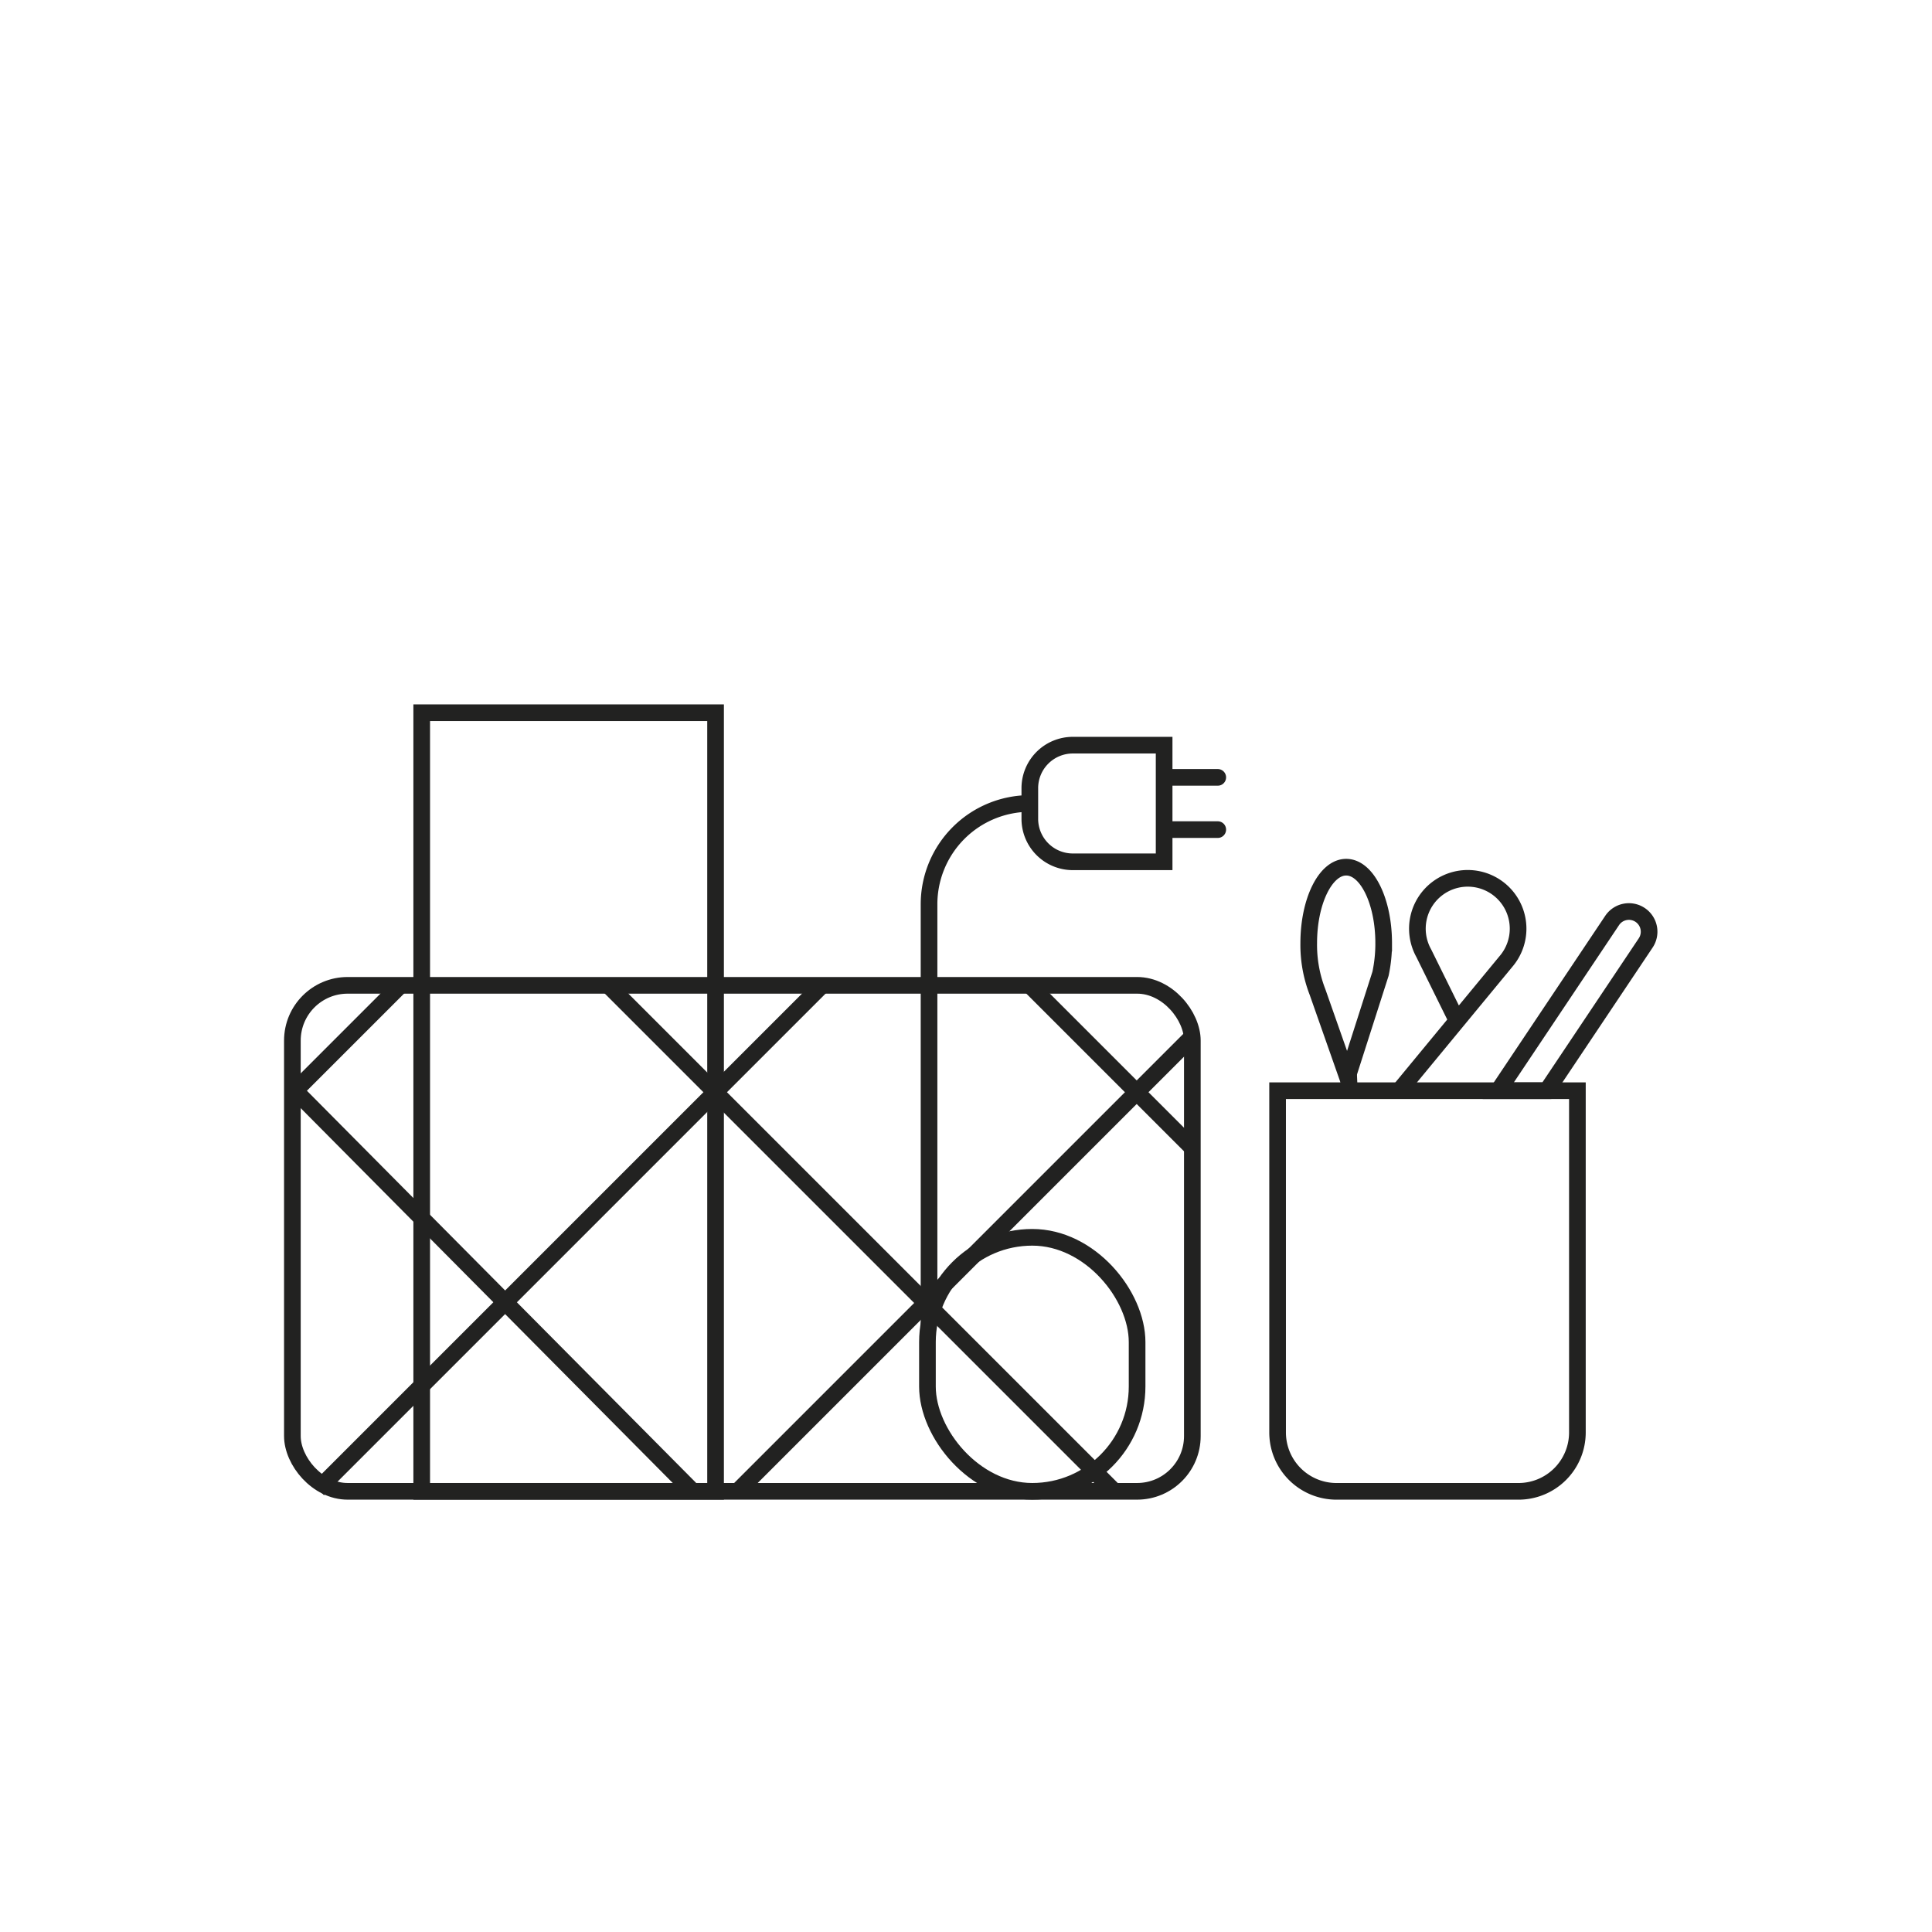
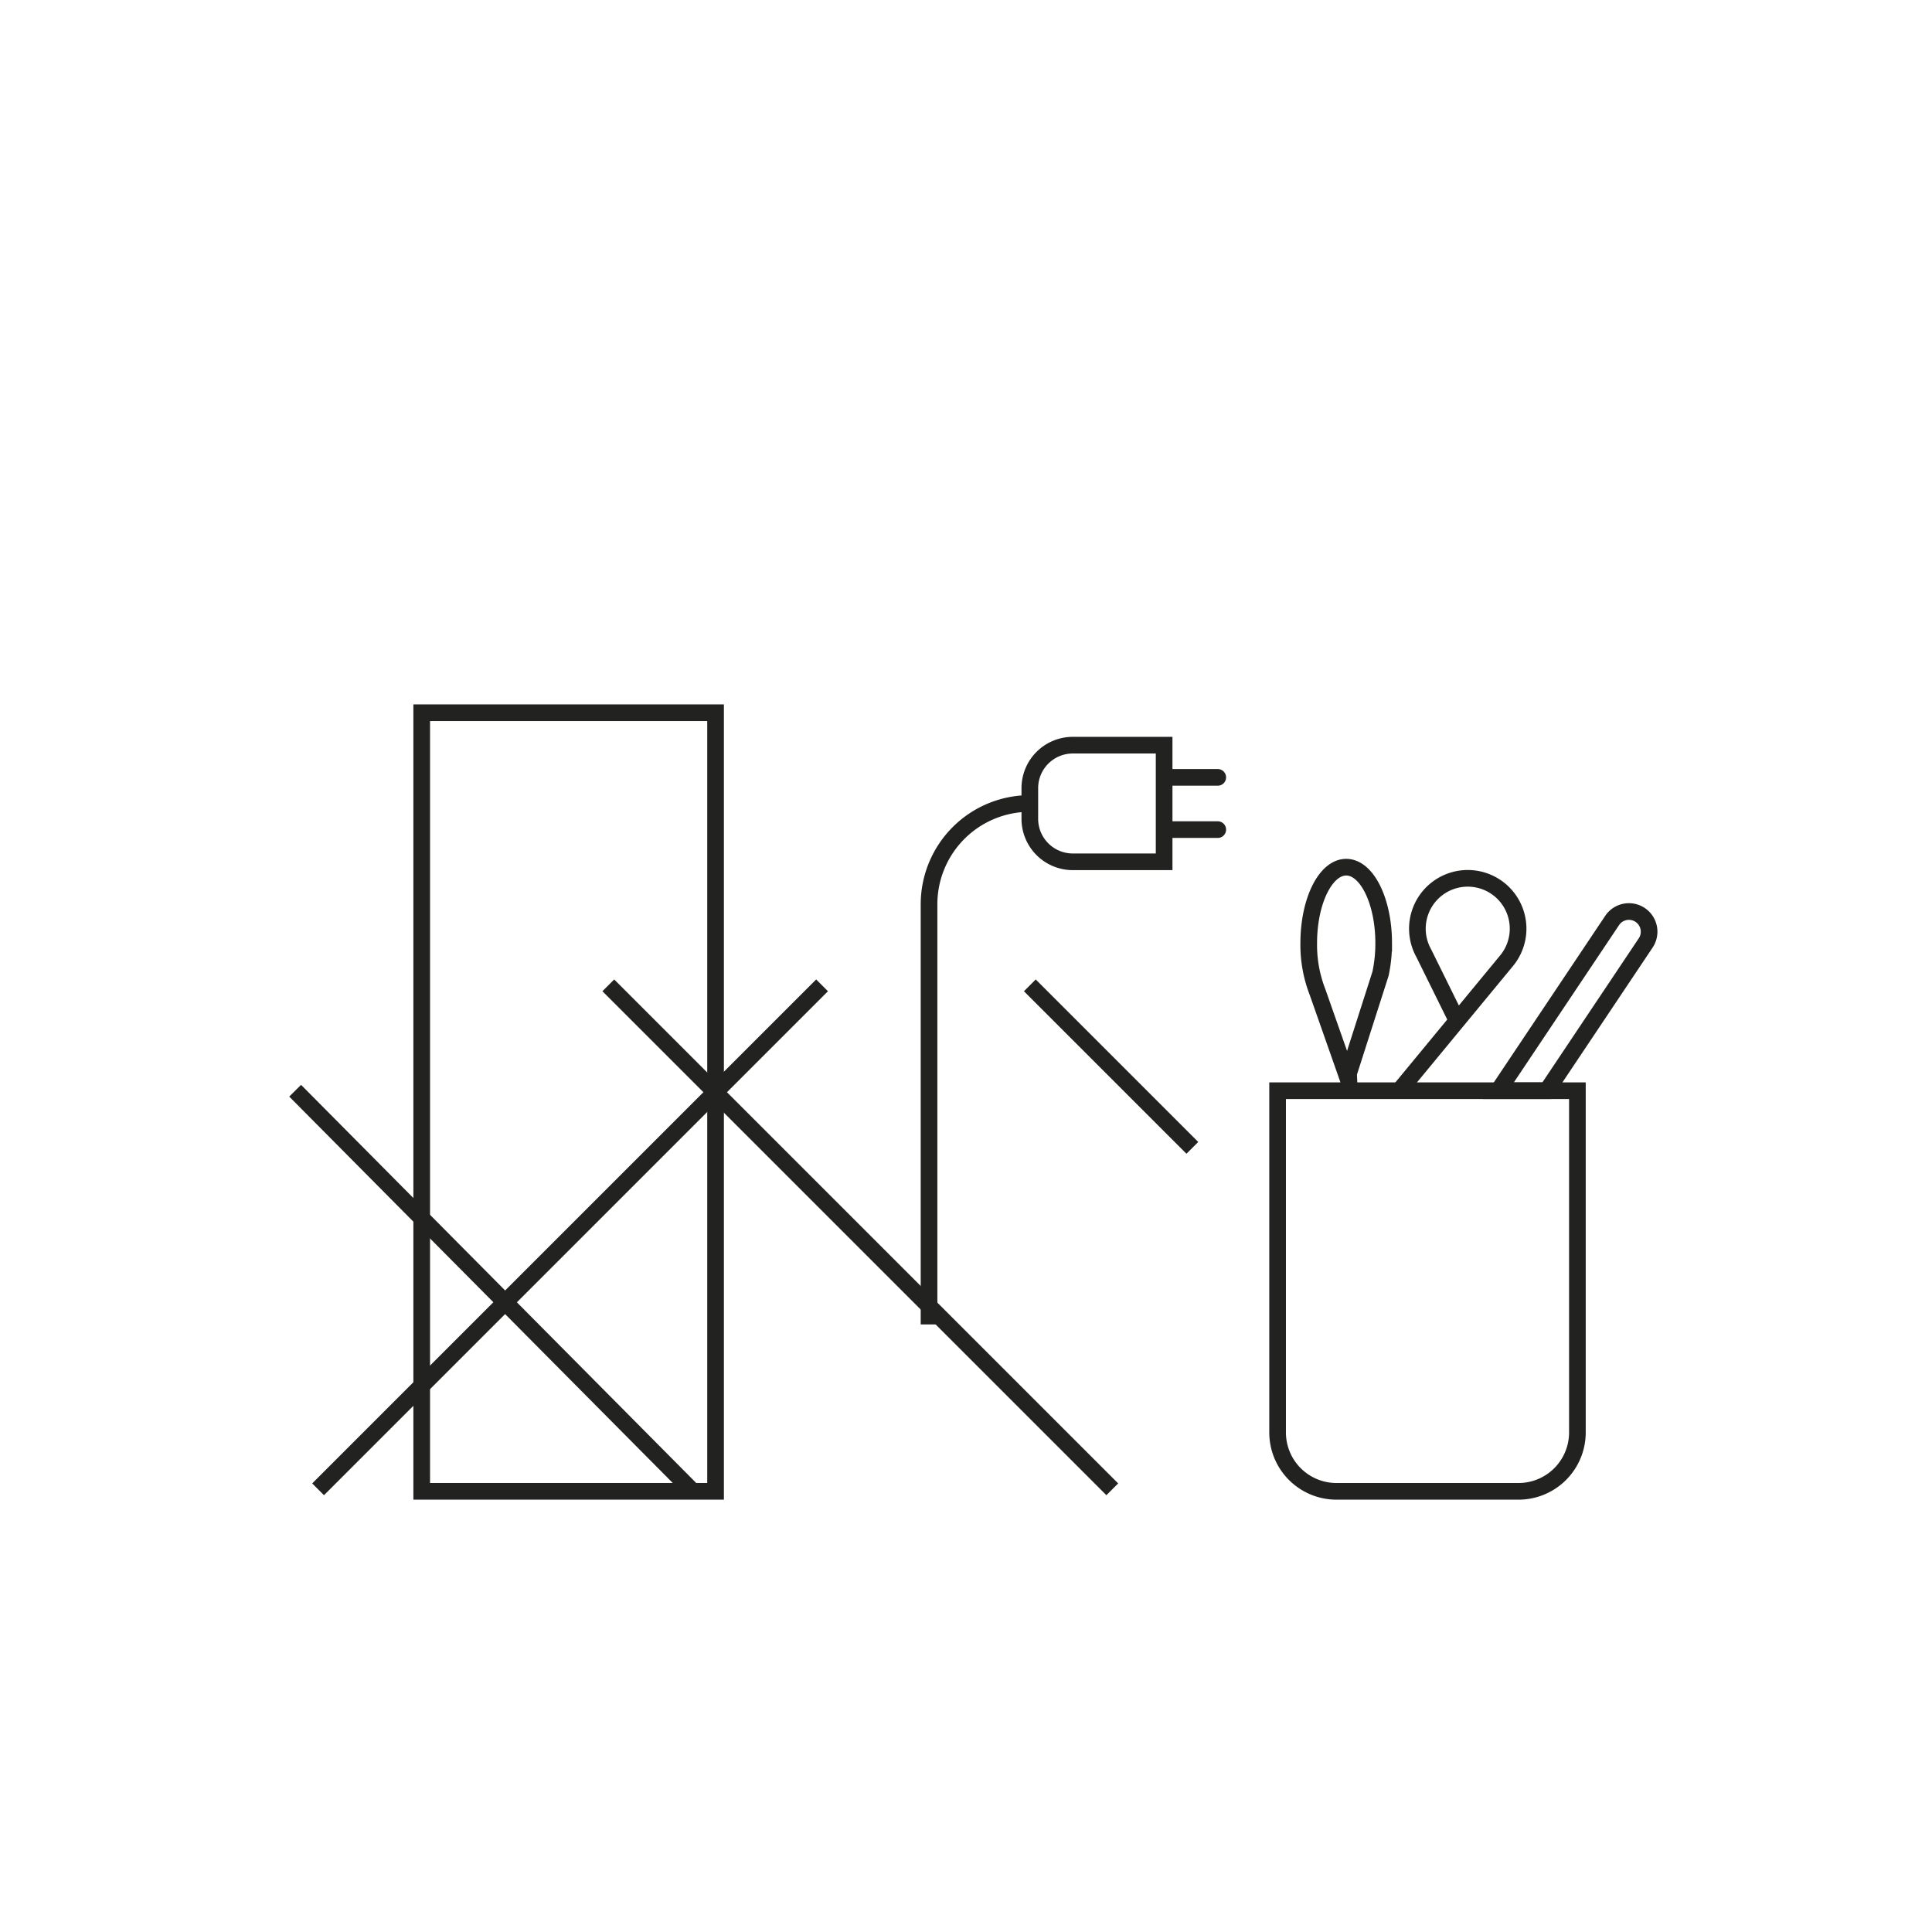
<svg xmlns="http://www.w3.org/2000/svg" id="Layer_1" data-name="Layer 1" viewBox="0 0 116 116">
  <defs>
    <style>
      .cls-1, .cls-2 {
        fill: none;
        stroke: #222221;
        stroke-miterlimit: 10;
      }

      .cls-2 {
        stroke-linecap: round;
      }
    </style>
  </defs>
  <g>
    <g>
-       <rect class="cls-1" x="17.555" y="59.161" width="54.035" height="30.38" rx="3.317" />
      <g>
-         <line class="cls-1" x1="24.048" y1="59.161" x2="17.721" y2="65.488" />
        <line class="cls-1" x1="49.358" y1="59.161" x2="19.099" y2="89.42" />
-         <line class="cls-1" x1="71.59" y1="62.238" x2="44.287" y2="89.541" />
      </g>
      <g>
        <line class="cls-1" x1="61.832" y1="59.161" x2="71.59" y2="68.919" />
        <line class="cls-1" x1="36.523" y1="59.161" x2="66.782" y2="89.42" />
        <line class="cls-1" x1="17.721" y1="65.488" x2="41.594" y2="89.541" />
      </g>
    </g>
    <rect class="cls-1" x="25.32" y="42.793" width="17.644" height="46.748" />
-     <rect class="cls-1" x="55.685" y="74.29" width="12.588" height="15.251" rx="6.294" />
    <path class="cls-1" d="M55.781,79.521V54.293a6.051,6.051,0,0,1,6.051-6.051h0" />
    <path class="cls-1" d="M64.415,44.741h5.481a0,0,0,0,1,0,0v7.003a0,0,0,0,1,0,0H64.415A2.582,2.582,0,0,1,61.832,49.162V47.323A2.582,2.582,0,0,1,64.415,44.741Z" />
    <line class="cls-2" x1="69.978" y1="46.674" x2="73.116" y2="46.674" />
    <line class="cls-2" x1="69.978" y1="49.811" x2="73.116" y2="49.811" />
    <path class="cls-1" d="M92.874,65.488l5.936-8.873a1.212,1.212,0,0,0-.299-1.657h0a1.212,1.212,0,0,0-1.716.309l-6.837,10.221Z" />
    <path class="cls-1" d="M76.709,65.488h18a0,0,0,0,1,0,0V86.006a3.536,3.536,0,0,1-3.536,3.536H80.245a3.536,3.536,0,0,1-3.536-3.536V65.488A0,0,0,0,1,76.709,65.488Z" />
    <g>
      <line class="cls-1" x1="80.961" y1="64.247" x2="81.015" y2="65.488" />
      <path class="cls-1" d="M87.427,61.165l-1.945-3.939a3.023,3.023,0,1,1,4.93.511l-6.478,7.851" />
      <path class="cls-1" d="M80.99,64.921,79.106,59.563a7.807,7.807,0,0,1-.528-2.935c0-2.519,1.007-4.561,2.25-4.561s2.25,2.042,2.25,4.561a8.701,8.701,0,0,1-.189,1.834l-1.919,5.991" />
    </g>
  </g>
</svg>